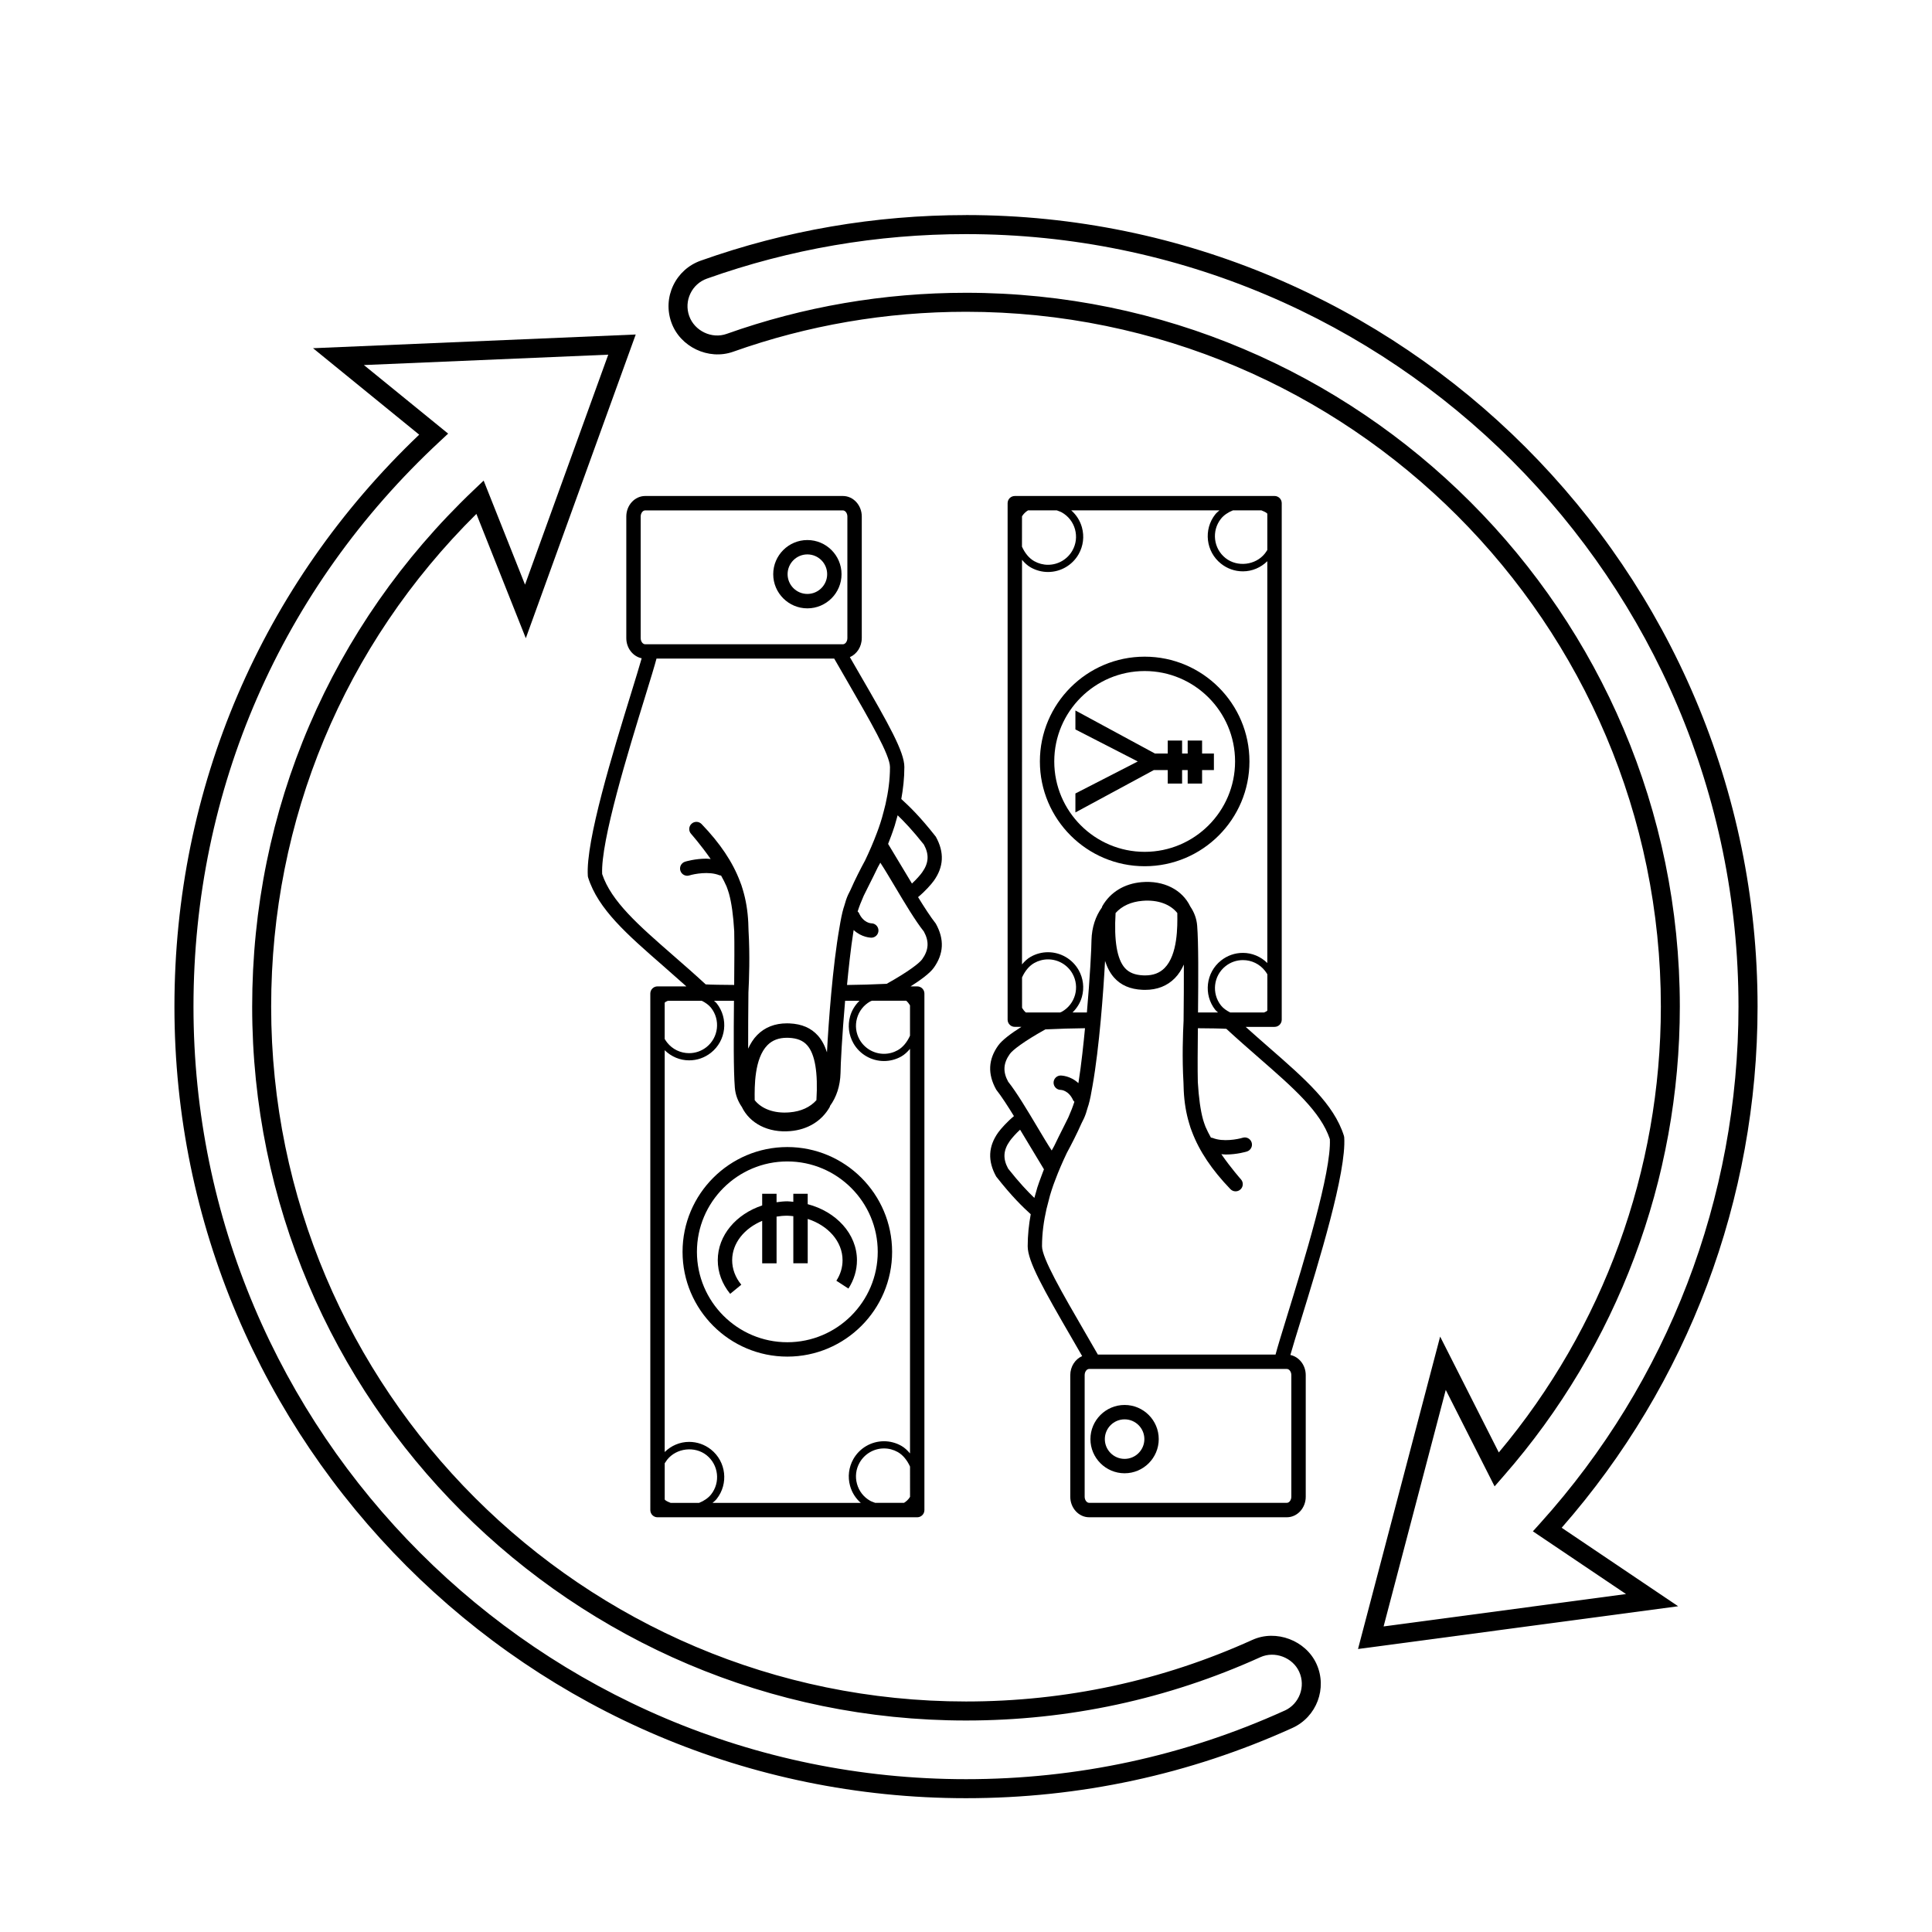
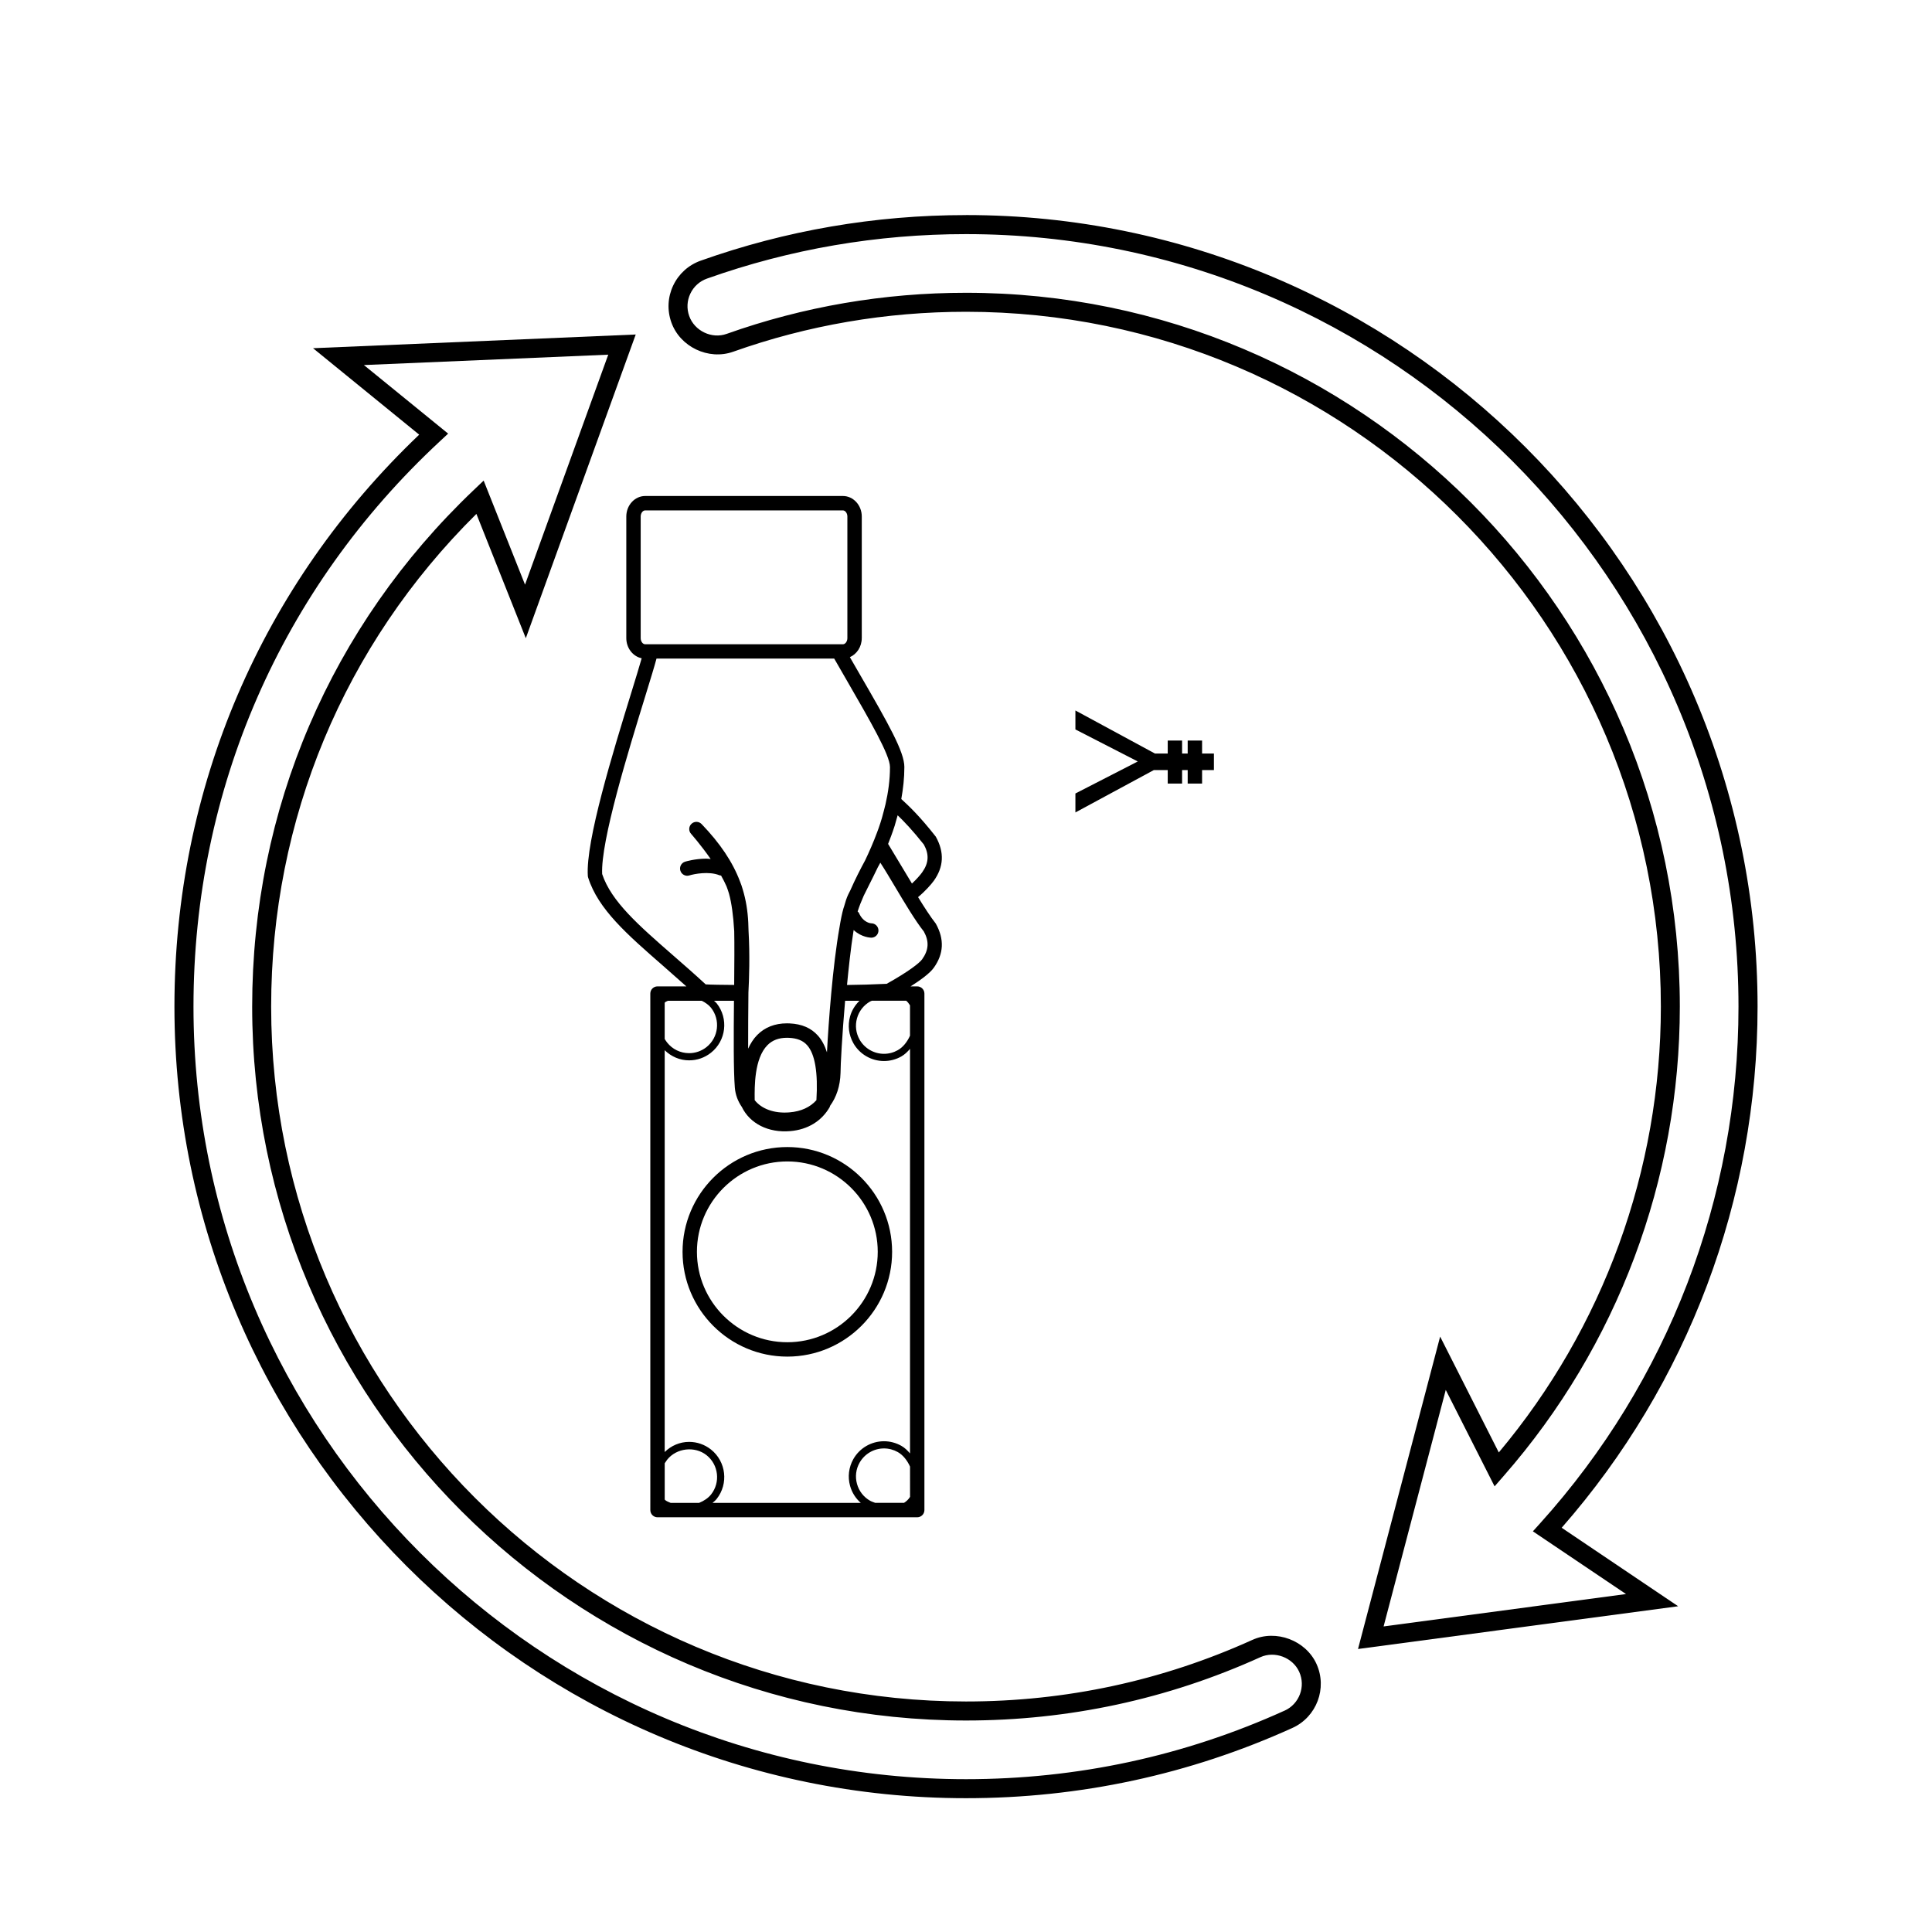
<svg xmlns="http://www.w3.org/2000/svg" fill="#000000" width="800px" height="800px" version="1.1" viewBox="144 144 512 512">
  <g>
    <path d="m372.38 313.11v-32.23c0-2.996-2.246-5.438-5.008-5.438h-52.387c-2.762 0-5.008 2.438-5.008 5.438v32.23c0 2.648 1.758 4.856 4.074 5.34-0.59 2.086-1.598 5.375-2.727 9.039-4.836 15.695-12.156 39.406-11.543 48.637 0.016 0.152 0.035 0.301 0.09 0.449 2.644 8.363 10.277 15.023 19.941 23.453 1.949 1.703 3.996 3.508 6.082 5.375h-7.648c-1.059 0-1.906 0.852-1.906 1.906l0.004 136.88c0 1.055 0.848 1.906 1.906 1.906h68.82c1.055 0 1.91-0.852 1.91-1.906v-136.88c0-1.055-0.855-1.906-1.91-1.906h-1.75c2.672-1.691 5.109-3.481 6.156-4.949 2.613-3.668 2.848-7.512 0.523-11.688-1.438-1.832-3.074-4.375-4.699-7.019 1.828-1.508 3.477-3.359 4.176-4.336 2.613-3.668 2.848-7.512 0.523-11.688-4.312-5.488-7.098-8.098-9.145-9.977 0.492-2.719 0.812-5.543 0.812-8.484 0-4-4.098-11.25-11.941-24.781l-2.5-4.332c1.844-0.797 3.152-2.754 3.152-5.039zm-58.59 0v-32.23c0-0.883 0.551-1.621 1.195-1.621h52.383c0.645 0 1.195 0.742 1.195 1.621v32.23c0 0.883-0.551 1.629-1.195 1.629h-52.379c-0.648 0-1.199-0.742-1.199-1.629zm6.359 96.629c0.055-0.051 0.098-0.117 0.156-0.168 0.191-0.152 0.48-0.223 0.699-0.359h8.969c0.984 0.492 1.855 1.102 2.457 1.859 2.539 3.211 1.996 7.883-1.203 10.422-1.336 1.047-2.918 1.605-4.609 1.605-2.281 0-4.41-1.027-5.824-2.816-0.23-0.297-0.441-0.621-0.645-0.941zm9.113 132.54h-7.535c-0.504-0.215-1.023-0.406-1.414-0.719-0.066-0.051-0.105-0.109-0.156-0.168v-9.609c0.203-0.316 0.414-0.641 0.645-0.941 2.469-3.109 7.305-3.68 10.434-1.211 3.199 2.539 3.742 7.215 1.203 10.422-0.75 0.941-1.871 1.703-3.176 2.227zm55.902-1.582c-0.438 0.715-0.996 1.203-1.594 1.578h-7.629c-0.441-0.188-0.91-0.312-1.328-0.543-1.727-0.973-2.969-2.562-3.496-4.473-0.535-1.91-0.293-3.91 0.684-5.637 1.32-2.328 3.789-3.773 6.469-3.773 1.273 0 2.527 0.332 3.648 0.961 1.402 0.789 2.508 2.211 3.25 3.848l0.004 8.039zm0-11.523c-0.68-0.805-1.438-1.527-2.309-2.019-1.406-0.789-2.988-1.211-4.586-1.211-3.367 0-6.473 1.812-8.125 4.734-1.219 2.172-1.535 4.684-0.867 7.09 0.492 1.777 1.484 3.324 2.836 4.508h-39.281c0.387-0.332 0.789-0.656 1.09-1.039 3.195-4.031 2.519-9.91-1.512-13.105-1.668-1.316-3.672-2.016-5.789-2.016-2.465 0-4.742 0.996-6.469 2.684v-106.48c1.727 1.688 4.004 2.684 6.469 2.684 2.121 0 4.121-0.699 5.789-2.016 4.031-3.188 4.707-9.07 1.512-13.098-0.191-0.25-0.48-0.449-0.711-0.676h5.297c-0.082 9.25-0.133 18.445 0.23 23.016 0.156 1.926 0.832 3.637 1.855 5.125 2.109 4.367 6.988 6.918 12.871 6.402 4.586-0.398 8.281-2.656 10.41-6.359 0.059-0.105 0.059-0.227 0.105-0.336 1.676-2.312 2.672-5.231 2.769-8.672 0-2.082 0.434-10.23 1.215-19.172h3.809c-1.164 1.137-2.047 2.539-2.492 4.144-0.672 2.402-0.352 4.918 0.867 7.09 1.652 2.922 4.762 4.734 8.125 4.734 1.598 0 3.18-0.418 4.586-1.211 0.871-0.492 1.629-1.215 2.309-2.019zm-37.789-108.19c1.305-1.32 3.004-1.961 5.176-1.961l0.523 0.012c2.207 0.105 3.734 0.73 4.836 1.969 2.074 2.332 2.898 7.238 2.449 14.555-1.656 1.855-4.074 2.984-7.141 3.231-4.098 0.344-7.418-0.953-9.215-3.234l-0.004-0.262c-0.035-3.215-0.129-10.766 3.375-14.309zm37.789-2.519c-0.734 1.637-1.844 3.059-3.25 3.848-1.117 0.629-2.371 0.961-3.648 0.961-2.68 0-5.148-1.445-6.469-3.769-0.973-1.727-1.219-3.727-0.684-5.637 0.527-1.91 1.773-3.5 3.496-4.473 0.141-0.082 0.309-0.109 0.449-0.188h9.098c0.379 0.316 0.707 0.734 1.004 1.219v8.039zm3.668-27.602c1.441 2.629 1.305 4.902-0.465 7.375-0.695 0.969-3.566 3.238-9.391 6.484-3.754 0.176-7.211 0.277-10.508 0.309 0.352-3.707 0.973-9.68 1.715-14.289 0.016-0.09 0.031-0.18 0.047-0.273 2.141 1.996 4.519 2.012 4.676 2.031 1.059-0.004 1.906-0.867 1.895-1.918-0.004-1.047-0.863-1.895-1.906-1.895h-0.016c-0.02 0-2.062-0.059-3.266-2.754-0.074-0.168-0.223-0.25-0.332-0.383 0.395-1.266 0.957-2.695 1.613-4.172 0.406-0.836 0.812-1.648 1.281-2.574 0.781-1.543 1.621-3.223 2.465-4.984 0.23-0.418 0.449-0.832 0.656-1.195 1.145 1.75 2.504 4.031 3.91 6.394 2.508 4.211 5.348 8.992 7.625 11.844zm-7.727-28.047c0.07-0.23 0.156-0.559 0.246-0.875 0.188-0.621 0.371-1.246 0.535-1.879 1.758 1.688 3.984 4.016 6.949 7.758 1.441 2.629 1.305 4.902-0.465 7.375-0.492 0.695-1.535 1.883-2.695 2.953l-6.316-10.5c0.105-0.273 0.23-0.613 0.363-0.961 0.309-0.785 0.605-1.57 0.883-2.383 0.191-0.574 0.383-1.105 0.5-1.488zm-1.25-15.555c0 3.441-0.473 6.731-1.188 9.879-0.25 1.008-0.613 2.453-0.934 3.578-0.277 0.934-0.562 1.859-0.887 2.754-0.133 0.383-0.277 0.766-0.422 1.152-0.973 2.621-2.055 5.078-3.148 7.371-1.199 2.207-2.672 5.082-3.898 7.879-0.203 0.406-0.449 0.867-0.625 1.254-0.371 0.785-0.727 1.875-1.059 3.09-0.051 0.156-0.105 0.316-0.156 0.469-0.379 1.273-0.742 3.098-1.078 5.168-1.785 10.086-2.875 24.914-3.305 33.023-0.578-1.789-1.367-3.266-2.387-4.418-1.809-2.031-4.266-3.094-7.512-3.246l-0.707-0.016c-3.203 0-5.859 1.043-7.883 3.094-1.023 1.031-1.785 2.289-2.398 3.613-0.016-4.609 0.031-9.898 0.074-14.879 0.18-3.336 0.414-9.898 0.031-16.359-0.016-0.836-0.047-1.578-0.074-2.207-0.156-3.129-0.629-5.977-1.441-8.672-0.242-0.84-0.492-1.605-0.762-2.223-1.934-5.125-5.262-10.086-10.168-15.18-0.715-0.746-1.91-0.781-2.664-0.074-0.766 0.707-0.816 1.891-0.125 2.664 0.039 0.047 2.602 2.934 5.195 6.672-0.383-0.023-0.785-0.09-1.16-0.09-2.969 0-5.453 0.746-5.606 0.797-1.004 0.309-1.578 1.375-1.266 2.379 0.312 1.008 1.371 1.582 2.383 1.266 1.281-0.395 5.195-1.164 7.941-0.055 0.145 0.059 0.309 0.066 0.465 0.09 0.539 0.961 1.043 1.934 1.457 2.887 0.242 0.645 0.465 1.289 0.641 1.891 0.68 2.434 1.145 5.805 1.387 9.949 0.074 3.508 0.035 8.688-0.012 14.262-3.102-0.016-6.211-0.066-7.547-0.152-2.996-2.766-5.926-5.32-8.695-7.734-9.117-7.957-16.34-14.258-18.742-21.508-0.418-8.727 6.969-32.676 11.395-47.035 1.512-4.902 2.5-8.141 3.008-10.062h47.09l3.371 5.844c6.109 10.59 11.41 19.727 11.41 22.887z" />
-     <path d="m357.96 305.22c4.996 0 9.055-4.062 9.055-9.047 0-4.988-4.055-9.055-9.055-9.055-4.984 0-9.047 4.062-9.047 9.055 0 4.988 4.066 9.047 9.047 9.047zm0-14.297c2.898 0 5.246 2.348 5.246 5.238s-2.348 5.238-5.246 5.238c-2.887 0-5.238-2.348-5.238-5.238 0-2.887 2.352-5.238 5.238-5.238z" />
    <path d="m352.65 447.98c-15.312 0-27.766 12.453-27.766 27.766 0 15.316 12.453 27.77 27.766 27.77s27.77-12.453 27.77-27.77c-0.008-15.305-12.461-27.766-27.77-27.766zm0 51.727c-13.203 0-23.957-10.746-23.957-23.957s10.75-23.957 23.957-23.957c13.211 0 23.961 10.746 23.961 23.957s-10.754 23.957-23.961 23.957z" />
-     <path d="m358.05 463.12v-2.762h-3.812v2.137c-0.523-0.039-1.043-0.137-1.578-0.137-0.984 0-1.93 0.117-2.863 0.246v-2.246h-3.812v3.098c-6.867 2.273-11.77 7.898-11.77 14.508 0 3.211 1.145 6.293 3.289 8.918l2.949-2.418c-1.582-1.93-2.422-4.176-2.422-6.492 0-4.555 3.254-8.469 7.957-10.434v11.25h3.812v-12.375c0.922-0.152 1.879-0.238 2.863-0.238 0.535 0 1.055 0.086 1.578 0.125v12.484h3.812v-11.754c5.402 1.738 9.234 5.977 9.234 10.941 0 1.918-0.551 3.75-1.641 5.438l3.195 2.074c1.48-2.281 2.262-4.875 2.262-7.508-0.008-7.016-5.535-12.891-13.055-14.855z" />
-     <path d="m500.14 444.96c-2.648-8.363-10.281-15.023-19.945-23.453-1.949-1.703-4-3.508-6.082-5.375h7.652c1.055 0 1.906-0.852 1.906-1.906v-136.88c0-1.055-0.852-1.906-1.906-1.906l-68.832 0.004c-1.055 0-1.906 0.852-1.906 1.906v136.87c0 1.055 0.852 1.906 1.906 1.906h1.75c-2.676 1.691-5.109 3.481-6.152 4.949-2.621 3.668-2.852 7.512-0.527 11.688 1.441 1.832 3.074 4.375 4.699 7.019-1.824 1.508-3.465 3.359-4.172 4.336-2.613 3.668-2.848 7.512-0.523 11.688 4.312 5.488 7.094 8.098 9.145 9.977-0.492 2.719-0.805 5.543-0.805 8.484 0 4 4.09 11.25 11.934 24.781l2.5 4.332c-1.84 0.805-3.148 2.762-3.148 5.043v32.23c0 2.996 2.246 5.438 5.008 5.438h52.383c2.762 0 5.008-2.438 5.008-5.438v-32.23c0-2.648-1.762-4.856-4.074-5.34 0.586-2.086 1.598-5.375 2.731-9.039 4.836-15.695 12.152-39.406 11.539-48.637-0.012-0.156-0.043-0.309-0.086-0.453zm-20.285-33.168c-0.059 0.055-0.098 0.117-0.152 0.168-0.195 0.152-0.488 0.223-0.711 0.359h-8.961c-0.984-0.492-1.859-1.102-2.457-1.859-2.539-3.211-1.996-7.883 1.211-10.422 1.328-1.047 2.918-1.602 4.606-1.602 2.281 0 4.41 1.027 5.824 2.816 0.238 0.297 0.438 0.621 0.645 0.941zm-9.113-132.54h7.535c0.5 0.215 1.023 0.406 1.422 0.719 0.059 0.051 0.098 0.109 0.152 0.168v9.609c-0.207 0.316-0.406 0.641-0.645 0.941-2.465 3.109-7.309 3.68-10.43 1.211-3.211-2.539-3.75-7.215-1.211-10.422 0.754-0.949 1.867-1.703 3.176-2.227zm-55.898 1.574c0.438-0.715 0.992-1.203 1.594-1.578h7.621c0.441 0.188 0.91 0.312 1.328 0.543 1.727 0.973 2.969 2.562 3.5 4.473 0.523 1.91 0.289 3.91-0.691 5.637-1.316 2.328-3.793 3.773-6.469 3.773-1.27 0-2.527-0.332-3.648-0.961-1.402-0.789-2.516-2.211-3.246-3.848l0.008-8.039zm0 11.527c0.676 0.805 1.426 1.527 2.309 2.019 1.395 0.789 2.984 1.211 4.578 1.211 3.359 0 6.473-1.812 8.125-4.734 1.223-2.172 1.531-4.684 0.867-7.09-0.492-1.777-1.484-3.324-2.836-4.508h39.281c-0.383 0.332-0.785 0.656-1.094 1.039-3.195 4.031-2.516 9.91 1.523 13.105 1.664 1.316 3.668 2.016 5.785 2.016 2.465 0 4.734-0.996 6.469-2.684v106.48c-1.734-1.688-4.004-2.684-6.469-2.684-2.121 0-4.121 0.699-5.785 2.016-4.035 3.188-4.715 9.07-1.523 13.098 0.203 0.25 0.48 0.449 0.715 0.676h-5.301c0.086-9.25 0.137-18.445-0.227-23.016-0.152-1.91-0.828-3.606-1.832-5.082-2.102-4.394-6.992-6.957-12.887-6.438-4.59 0.398-8.289 2.656-10.414 6.359-0.059 0.105-0.066 0.227-0.105 0.336-1.672 2.312-2.672 5.231-2.766 8.672 0 2.082-0.434 10.23-1.219 19.172h-3.809c1.164-1.137 2.047-2.539 2.492-4.144 0.664-2.402 0.359-4.918-0.867-7.09-1.652-2.922-4.766-4.734-8.125-4.734-1.598 0-3.184 0.418-4.578 1.211-0.883 0.492-1.633 1.215-2.309 2.019zm37.785 108.18c-1.309 1.32-2.996 1.961-5.176 1.961l-0.527-0.012c-2.195-0.105-3.727-0.73-4.832-1.965-2.074-2.336-2.898-7.238-2.453-14.559 1.664-1.855 4.082-2.984 7.144-3.231 4.098-0.344 7.41 0.953 9.215 3.238v0.258c0.043 3.219 0.133 10.77-3.371 14.309zm-37.785 2.519c0.73-1.637 1.84-3.059 3.246-3.848 1.117-0.629 2.379-0.961 3.648-0.961 2.676 0 5.152 1.445 6.469 3.769 0.973 1.727 1.215 3.727 0.691 5.637-0.535 1.91-1.777 3.5-3.5 4.473-0.141 0.082-0.309 0.109-0.453 0.188h-9.094c-0.371-0.316-0.707-0.734-0.996-1.219l-0.004-8.039zm-3.672 27.605c-1.441-2.629-1.305-4.902 0.465-7.375 0.695-0.969 3.566-3.238 9.395-6.484 3.742-0.176 7.203-0.277 10.504-0.309-0.352 3.707-0.969 9.68-1.707 14.289-0.016 0.09-0.031 0.176-0.047 0.266-2.133-1.988-4.492-2.004-4.684-2.023-1.055 0.004-1.895 0.867-1.891 1.918 0.012 1.047 0.863 1.895 1.91 1.895h0.012c0.023 0 2.062 0.059 3.269 2.754 0.07 0.168 0.215 0.25 0.328 0.383-0.398 1.266-0.961 2.695-1.613 4.172-0.414 0.836-0.805 1.648-1.281 2.574-0.781 1.543-1.621 3.223-2.465 4.984-0.227 0.418-0.453 0.832-0.656 1.195-1.145-1.75-2.504-4.031-3.91-6.394-2.512-4.211-5.356-8.988-7.629-11.844zm7.727 28.051c-0.07 0.23-0.16 0.559-0.246 0.875-0.191 0.621-0.367 1.246-0.539 1.879-1.754-1.688-3.981-4.016-6.941-7.758-1.441-2.629-1.305-4.902 0.465-7.375 0.5-0.695 1.535-1.883 2.695-2.953l6.324 10.5c-0.105 0.273-0.238 0.613-0.367 0.961-0.301 0.785-0.598 1.57-0.883 2.383-0.203 0.566-0.391 1.102-0.508 1.488zm67.316 49.707v32.23c0 0.883-0.551 1.621-1.195 1.621h-52.379c-0.648 0-1.195-0.742-1.195-1.621v-32.23c0-0.883 0.543-1.629 1.195-1.629h52.383c0.641 0 1.191 0.746 1.191 1.629zm-1.176-15.5c-1.512 4.902-2.504 8.141-3.008 10.062h-47.086l-3.375-5.844c-6.133-10.574-11.426-19.715-11.426-22.871 0-3.441 0.473-6.731 1.188-9.879 0.25-1.008 0.621-2.453 0.926-3.578 0.281-0.934 0.57-1.859 0.887-2.754 0.137-0.383 0.289-0.766 0.43-1.152 0.973-2.621 2.055-5.078 3.148-7.371 1.195-2.207 2.672-5.082 3.906-7.879 0.195-0.406 0.438-0.867 0.621-1.254 0.371-0.785 0.727-1.875 1.059-3.09 0.051-0.156 0.105-0.316 0.156-0.469 0.379-1.273 0.734-3.098 1.078-5.168 1.785-10.086 2.875-24.914 3.305-33.023 0.578 1.789 1.367 3.266 2.387 4.418 1.805 2.031 4.262 3.094 7.508 3.246l0.711 0.016c3.211 0 5.856-1.043 7.883-3.094 1.023-1.031 1.785-2.281 2.394-3.613 0.023 4.609-0.023 9.898-0.07 14.871-0.176 3.336-0.414 9.898-0.031 16.359 0.016 0.836 0.039 1.578 0.074 2.207 0.156 3.129 0.629 5.977 1.445 8.672 0.23 0.84 0.492 1.605 0.75 2.223 1.941 5.125 5.266 10.086 10.172 15.18 0.719 0.75 1.914 0.781 2.672 0.074 0.762-0.707 0.812-1.891 0.121-2.664-0.039-0.047-2.602-2.926-5.199-6.672 0.387 0.023 0.785 0.09 1.164 0.09 2.969 0 5.453-0.746 5.606-0.797 1.004-0.309 1.578-1.375 1.266-2.379-0.312-1.008-1.371-1.582-2.383-1.266-1.281 0.395-5.195 1.164-7.934 0.055-0.152-0.059-0.316-0.066-0.473-0.09-0.535-0.961-1.039-1.934-1.445-2.887-0.246-0.645-0.469-1.289-0.645-1.891-0.676-2.438-1.145-5.809-1.387-9.949-0.082-3.512-0.039-8.688 0.016-14.262 3.098 0.016 6.211 0.066 7.535 0.152 3.004 2.766 5.93 5.32 8.695 7.734 9.117 7.957 16.344 14.258 18.746 21.508 0.43 8.715-6.957 32.664-11.387 47.027z" />
-     <path d="m442.03 516.33c-4.992 0-9.055 4.062-9.055 9.047 0 4.988 4.062 9.055 9.055 9.055 4.988 0 9.047-4.062 9.047-9.055s-4.059-9.047-9.047-9.047zm0 14.289c-2.887 0-5.238-2.348-5.238-5.238s2.352-5.238 5.238-5.238c2.891 0 5.238 2.348 5.238 5.238s-2.348 5.238-5.238 5.238z" />
-     <path d="m447.35 373.56c15.312 0 27.766-12.453 27.766-27.766 0-15.316-12.453-27.77-27.766-27.77-15.316 0-27.77 12.453-27.77 27.77 0.004 15.312 12.453 27.766 27.77 27.766zm0-51.727c13.211 0 23.957 10.746 23.957 23.957 0 13.211-10.746 23.957-23.957 23.957-13.211 0-23.961-10.746-23.961-23.957 0-13.211 10.75-23.957 23.961-23.957z" />
    <path d="m453.46 348.07v3.578h3.809v-3.578h1.48v3.578h3.816v-3.578h3.133v-4.375h-3.133v-3.449h-3.816v3.449h-1.48v-3.449h-3.809v3.449h-3.387l-21.078-11.41v5.023l16.527 8.488-16.527 8.484v5.023l20.793-11.234z" />
    <path d="m400 201c-24.117 0-47.77 4.066-70.305 12.078-3.234 1.148-5.82 3.488-7.289 6.578-1.465 3.09-1.637 6.57-0.492 9.777 2.293 6.481 9.828 10.098 16.367 7.785 19.773-7.031 40.543-10.594 61.723-10.594 101.53 0 184.14 82.605 184.14 184.14 0 43.316-15.227 85.125-42.949 118.15l-15.543-30.703-21.766 82.793 84.836-11.332-30.863-20.801c33.492-38.188 51.914-87.113 51.914-138.11 0-115.66-94.102-209.77-209.77-209.77zm174.91 365.44-64.242 8.582 16.473-62.68 12.941 25.559 2.453-2.812c30.078-34.375 46.637-78.523 46.637-124.32 0-104.31-84.867-189.18-189.18-189.18-21.754 0-43.098 3.664-63.414 10.887-3.953 1.426-8.535-0.789-9.93-4.727-0.699-1.953-0.59-4.062 0.301-5.934 0.891-1.879 2.457-3.293 4.422-3.988 21.992-7.82 45.074-11.785 68.617-11.785 112.89 0 204.73 91.84 204.73 204.73 0 50.715-18.66 99.324-52.543 136.89l-1.945 2.156z" />
    <path d="m475.93 578.57c-23.926 10.844-49.469 16.34-75.93 16.34-101.53 0-184.14-82.605-184.14-184.14 0-49.609 19.285-95.828 54.391-130.58l13.094 32.945 29.129-80.488-85.516 3.633 28.133 22.91c-41.844 39.879-64.863 93.602-64.863 151.58 0 115.66 94.102 209.77 209.77 209.77 30.148 0 59.254-6.266 86.516-18.621 6.422-2.922 9.285-10.523 6.375-16.953-2.828-6.238-10.703-9.223-16.961-6.391zm8.508 18.758c-26.602 12.062-55.008 18.172-84.434 18.172-112.89 0-204.73-91.84-204.73-204.73 0-57.531 23.211-110.76 65.363-149.88l2.125-1.977-22.324-18.172 64.754-2.75-22.055 60.945-10.965-27.574-2.699 2.57c-37.816 35.992-58.645 84.59-58.645 136.84 0 104.31 84.867 189.18 189.18 189.18 27.188 0 53.426-5.648 78.012-16.785 3.805-1.723 8.574 0.09 10.281 3.879 1.77 3.898 0.039 8.52-3.856 10.289z" />
  </g>
</svg>